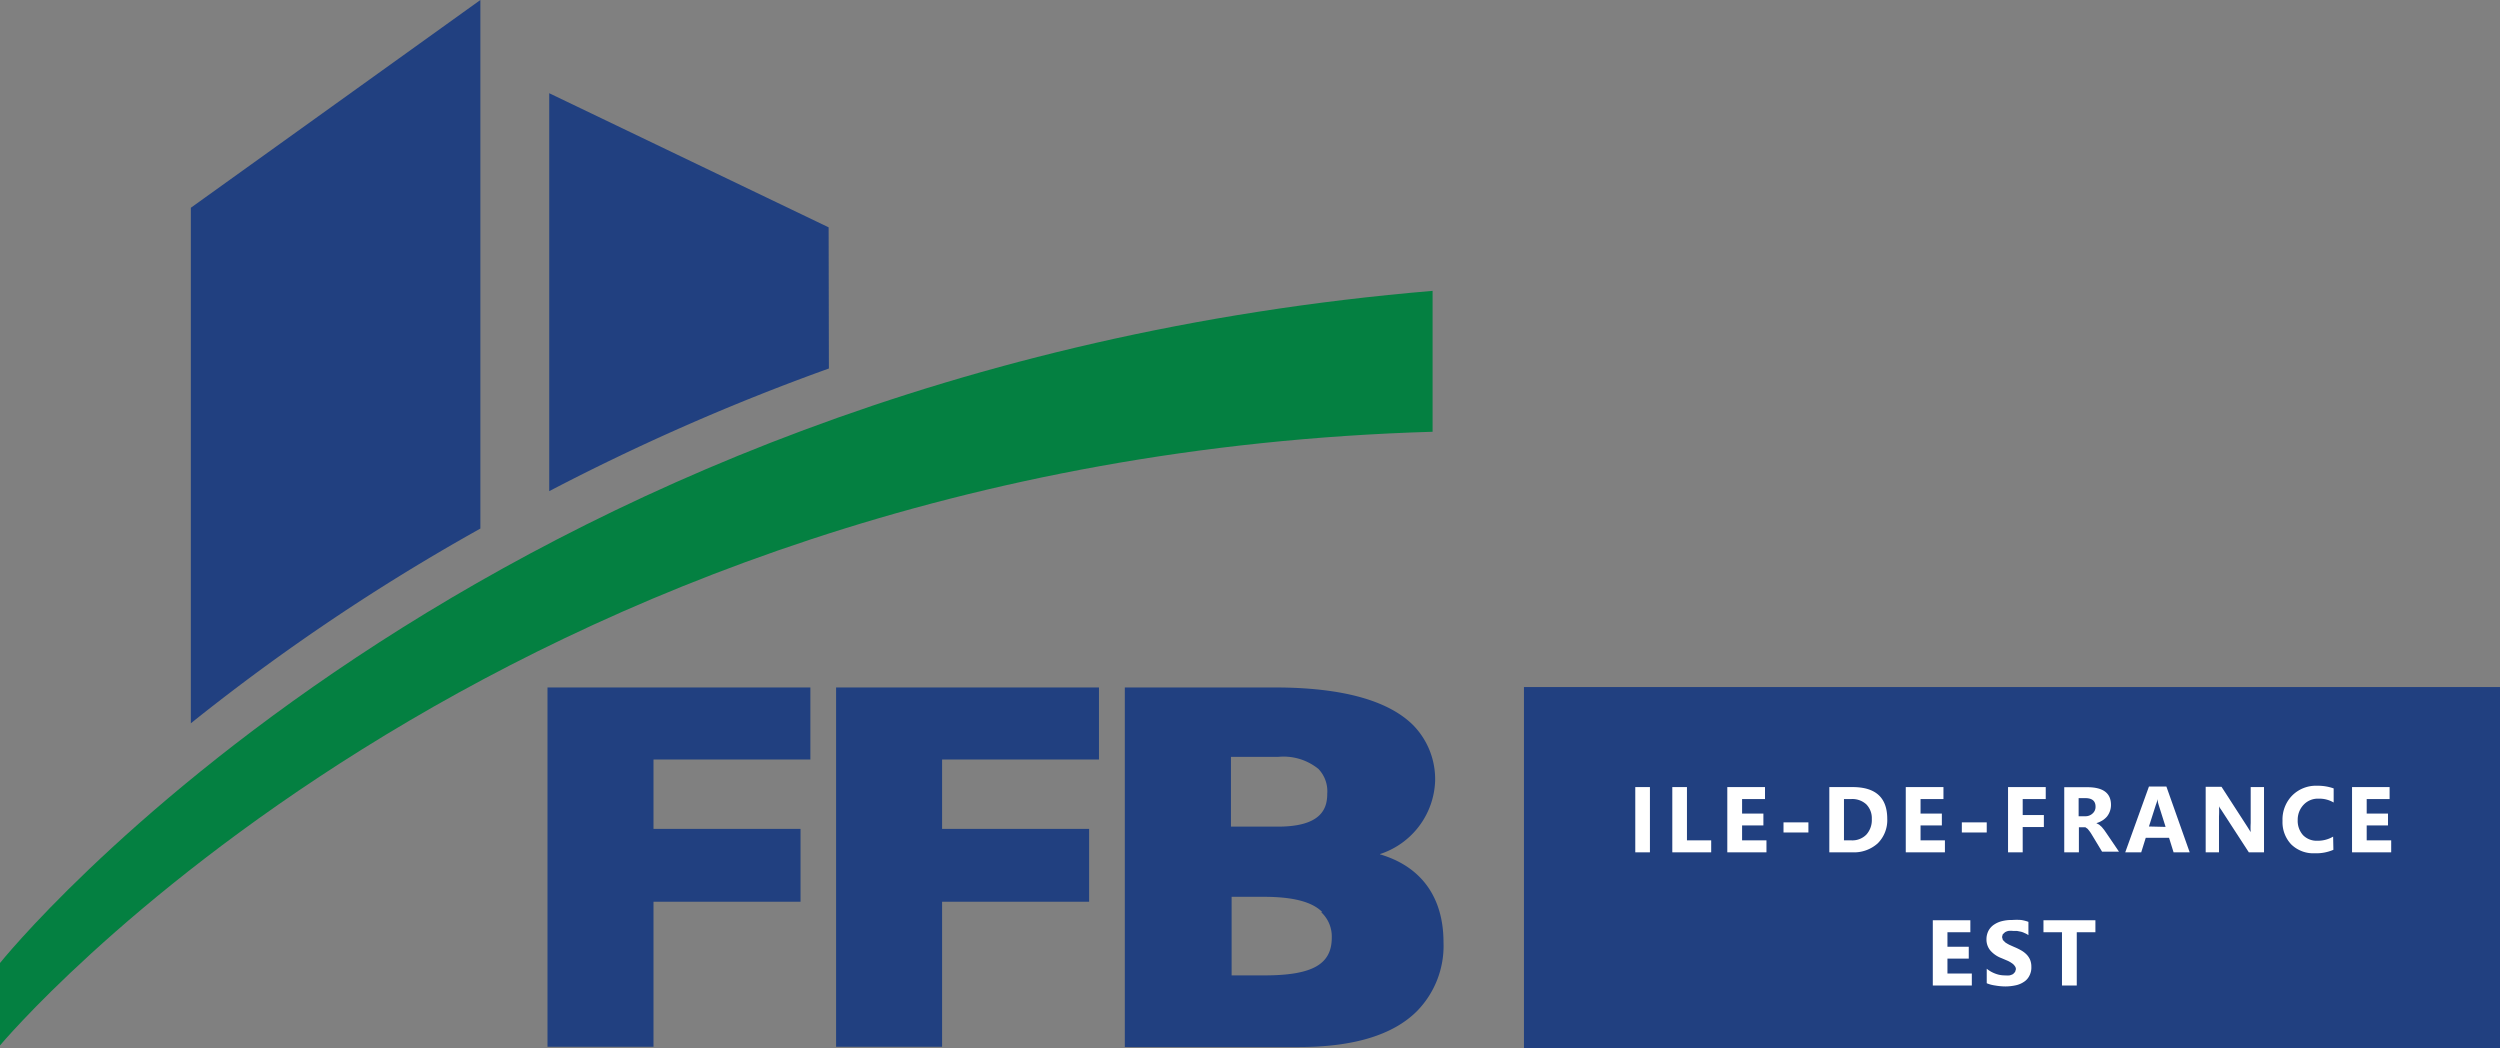
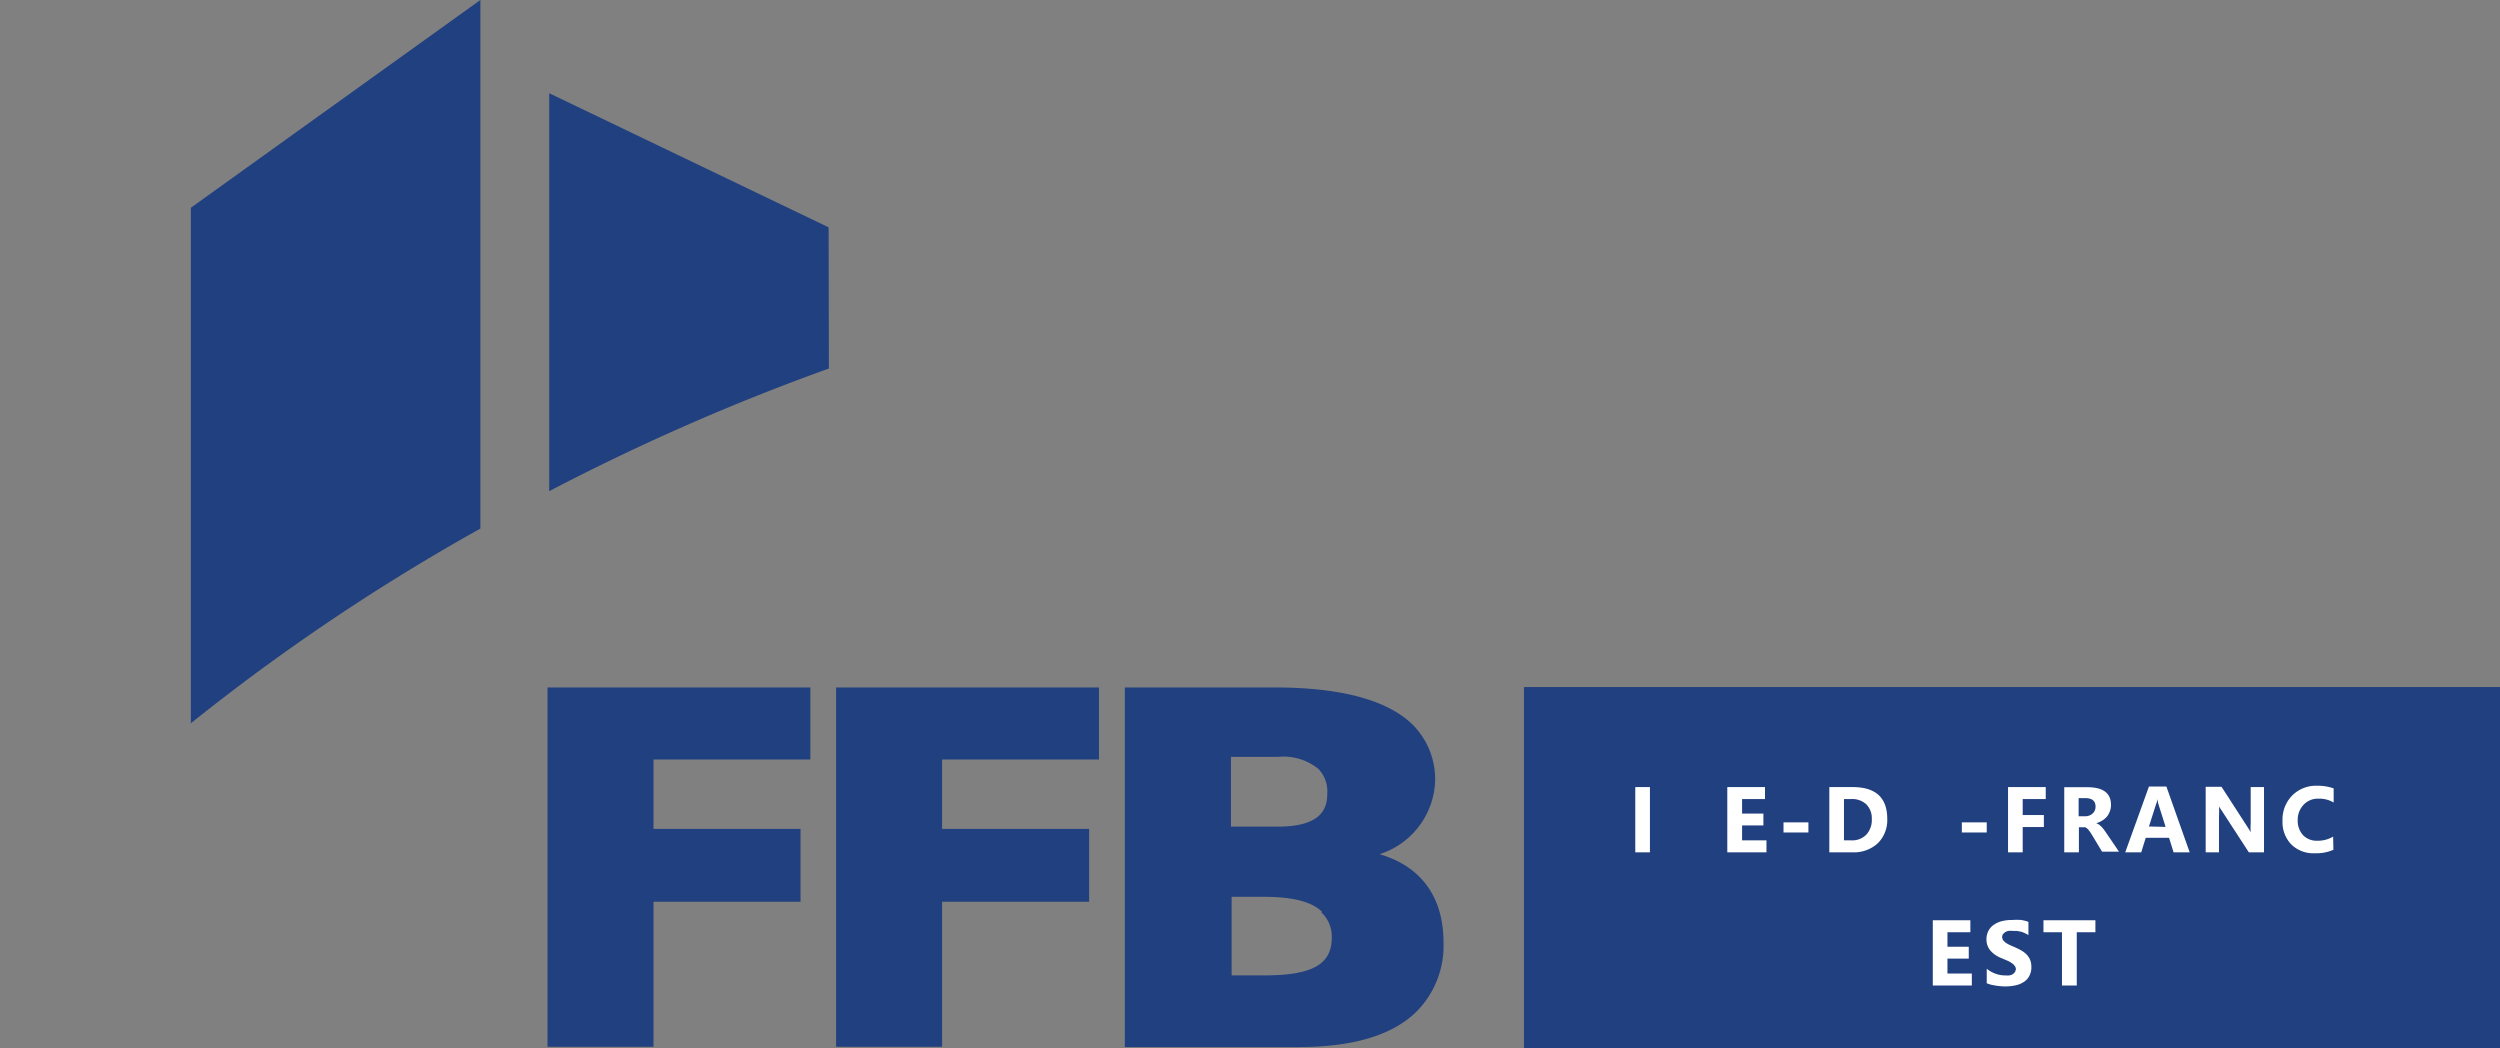
<svg xmlns="http://www.w3.org/2000/svg" viewBox="0 0 187.72 78.7">
  <rect x="0" y="0" width="187.72" height="78.7" fill="#808080" stroke="none" />
  <defs>
    <style>.a,.b{fill:none;}.a{clip-rule:evenodd;}.c,.f{fill:#214080;}.d{clip-path:url(#a);}.e{clip-path:url(#b);}.f,.g{fill-rule:evenodd;}.g{fill:#048041;}.h{fill:#fff;}</style>
    <clipPath id="a" transform="translate(-140 -7)">
      <polyline class="a" points="140 7 327.72 7 327.72 85.7 140 85.7 140 7" />
    </clipPath>
    <clipPath id="b" transform="translate(-140 -7)">
      <polyline class="b" points="140 7 327.75 7 327.75 85.75 140 85.75 140 7" />
    </clipPath>
  </defs>
  <title>logo</title>
  <rect class="c" x="114.43" y="51.59" width="73.29" height="27.11" />
  <g class="d">
    <g class="e">
      <polygon class="f" points="41.38 51.62 41.11 51.62 41.11 51.88 41.11 78.33 41.11 78.6 41.38 78.6 48.8 78.6 49.07 78.6 49.07 78.33 49.07 67.71 59.85 67.71 60.11 67.71 60.11 67.46 60.11 62.49 60.11 62.24 59.85 62.24 49.07 62.24 49.07 57.03 60.58 57.03 60.85 57.03 60.85 56.76 60.85 51.88 60.85 51.62 60.58 51.62 41.38 51.62" />
      <polygon class="f" points="63.05 51.62 62.78 51.62 62.78 51.88 62.78 78.33 62.78 78.6 63.05 78.6 70.47 78.6 70.74 78.6 70.74 78.33 70.74 67.71 81.52 67.71 81.78 67.71 81.78 67.46 81.78 62.49 81.78 62.24 81.52 62.24 70.74 62.24 70.74 57.03 82.25 57.03 82.52 57.03 82.52 56.76 82.52 51.88 82.52 51.62 82.25 51.62 63.05 51.62" />
      <path class="f" d="M236,69.07h-3.57V63.83H236a4.15,4.15,0,0,1,3,.91,2.42,2.42,0,0,1,.66,1.86c0,1.05-.37,2.47-3.7,2.47m3.24,6.42A2.48,2.48,0,0,1,240,77.4c0,2-1.43,2.84-5.07,2.84h-2.45v-5.9h2.42c2.18,0,3.63.37,4.39,1.15m4.33-4.36a6,6,0,0,0,4.14-5.46,5.8,5.8,0,0,0-1.64-4.21c-1.89-1.89-5.41-2.84-10.41-2.84H224.46v27h13.07c4.12,0,7.08-.91,8.86-2.69a7,7,0,0,0,2-5.17c0-3.4-1.68-5.7-4.77-6.61" transform="translate(-140 -7)" />
-       <path class="g" d="M140,85.5s36.76-44,107.57-46.08V28.84C175.53,34.91,140,79.31,140,79.31Z" transform="translate(-140 -7)" />
      <path class="f" d="M154.33,22.6V61.31a157.34,157.34,0,0,1,21.74-14.62V7Z" transform="translate(-140 -7)" />
      <path class="f" d="M202.22,24.07,181.24,14V43.88a168.12,168.12,0,0,1,21-9.21Z" transform="translate(-140 -7)" />
    </g>
  </g>
  <rect class="h" x="122.79" y="59.1" width="1.1" height="4.9" />
-   <polygon class="h" points="128.49 63.1 126.67 63.1 126.67 59.1 125.57 59.1 125.57 64 128.49 64 128.49 63.1" />
  <polygon class="h" points="132.64 63.1 130.81 63.1 130.81 61.98 132.41 61.98 132.41 61.09 130.81 61.09 130.81 60 132.53 60 132.53 59.1 129.7 59.1 129.7 64 132.64 64 132.64 63.1" />
  <rect class="h" x="133.92" y="61.75" width="1.87" height="0.76" />
  <path class="h" d="M279,67a1.54,1.54,0,0,1,1.14.4,1.48,1.48,0,0,1,.41,1.1,1.62,1.62,0,0,1-.41,1.17,1.47,1.47,0,0,1-1.13.43h-.55V67Zm.1,4a2.66,2.66,0,0,0,1.9-.68,2.45,2.45,0,0,0,.71-1.83c0-1.6-.87-2.39-2.61-2.39h-1.74V71Z" transform="translate(-140 -7)" />
-   <polygon class="h" points="146.04 63.1 144.21 63.1 144.21 61.98 145.81 61.98 145.81 61.09 144.21 61.09 144.21 60 145.93 60 145.93 59.1 143.1 59.1 143.1 64 146.04 64 146.04 63.1" />
  <rect class="h" x="147.31" y="61.75" width="1.87" height="0.76" />
  <polygon class="h" points="153.61 59.1 150.78 59.1 150.78 64 151.88 64 151.88 62.1 153.47 62.1 153.47 61.2 151.88 61.2 151.88 60 153.61 60 153.61 59.1" />
  <path class="h" d="M296.58,66.93c.51,0,.77.21.77.64a.65.65,0,0,1-.22.51.77.77,0,0,1-.57.21h-.48V66.93Zm1.58,2.62-.16-.23-.18-.22-.2-.18-.21-.11h0a1.86,1.86,0,0,0,.45-.2,1.49,1.49,0,0,0,.35-.3,1.4,1.4,0,0,0,.3-.87c0-.89-.59-1.33-1.78-1.33H295V71h1.1V69.12h.3l.19,0,.17.12.15.19a2.94,2.94,0,0,1,.17.26l.76,1.26h1.27Z" transform="translate(-140 -7)" />
  <path class="h" d="M301.36,69.06l.53-1.66A1.57,1.57,0,0,0,302,67h0a2.26,2.26,0,0,0,.09.44l.52,1.65Zm1.31-3h-1.31L299.58,71h1.2l.34-1.09h1.75l.34,1.09h1.21Z" transform="translate(-140 -7)" />
  <path class="h" d="M310,66.1h-1v2.71a5.31,5.31,0,0,0,0,.67h0l-.25-.4-1.94-3h-1.19V71h1V68.31a7.77,7.77,0,0,0,0-.8h0c0,.09.13.23.24.41l2,3.08H310Z" transform="translate(-140 -7)" />
  <path class="h" d="M315.19,69.82a2.26,2.26,0,0,1-1.18.31,1.43,1.43,0,0,1-1.08-.42,1.61,1.61,0,0,1-.4-1.13A1.63,1.63,0,0,1,313,67.4a1.47,1.47,0,0,1,1.11-.43,2.1,2.1,0,0,1,1.12.29V66.2A3.55,3.55,0,0,0,314,66a2.52,2.52,0,0,0-1.88.73,2.57,2.57,0,0,0-.73,1.91,2.42,2.42,0,0,0,.65,1.76,2.37,2.37,0,0,0,1.77.67,3.24,3.24,0,0,0,1.4-.26Z" transform="translate(-140 -7)" />
-   <polygon class="h" points="179.55 63.1 177.71 63.1 177.71 61.98 179.31 61.98 179.31 61.09 177.71 61.09 177.71 60 179.43 60 179.43 59.1 176.61 59.1 176.61 64 179.55 64 179.55 63.1" />
  <polygon class="h" points="148.06 73.1 146.23 73.1 146.23 71.98 147.83 71.98 147.83 71.09 146.23 71.09 146.23 70 147.95 70 147.95 69.1 145.13 69.1 145.13 74 148.06 74 148.06 73.1" />
  <path class="h" d="M289.82,81a4.56,4.56,0,0,0,.76.07,3.67,3.67,0,0,0,.75-.08,1.72,1.72,0,0,0,.62-.25,1.14,1.14,0,0,0,.42-.45,1.31,1.31,0,0,0,.16-.69,1.38,1.38,0,0,0-.09-.52,1.31,1.31,0,0,0-.26-.4,1.84,1.84,0,0,0-.4-.31,4.37,4.37,0,0,0-.53-.26l-.38-.17a3.22,3.22,0,0,1-.29-.17l-.19-.19-.06-.22.05-.2.17-.16a.88.88,0,0,1,.26-.1,1.67,1.67,0,0,1,.34,0l.29,0,.31.06a1.45,1.45,0,0,1,.29.11,1.17,1.17,0,0,1,.27.15v-1a2.84,2.84,0,0,0-.54-.14,4.7,4.7,0,0,0-.68,0,3,3,0,0,0-.74.08,1.87,1.87,0,0,0-.61.26,1.29,1.29,0,0,0-.42.45,1.4,1.4,0,0,0-.16.66,1.28,1.28,0,0,0,.29.84,2.08,2.08,0,0,0,.85.58l.42.18a1.79,1.79,0,0,1,.34.19.74.74,0,0,1,.22.21.38.38,0,0,1,.09.25l-.06.2-.15.16a1.28,1.28,0,0,1-.26.1,1.88,1.88,0,0,1-.36,0,1.94,1.94,0,0,1-.71-.13,2.23,2.23,0,0,1-.65-.37v1.09A2.53,2.53,0,0,0,289.82,81Z" transform="translate(-140 -7)" />
  <polygon class="h" points="157.34 69.1 153.44 69.1 153.44 70 154.83 70 154.83 74 155.94 74 155.94 70 157.34 70 157.34 69.1" />
</svg>